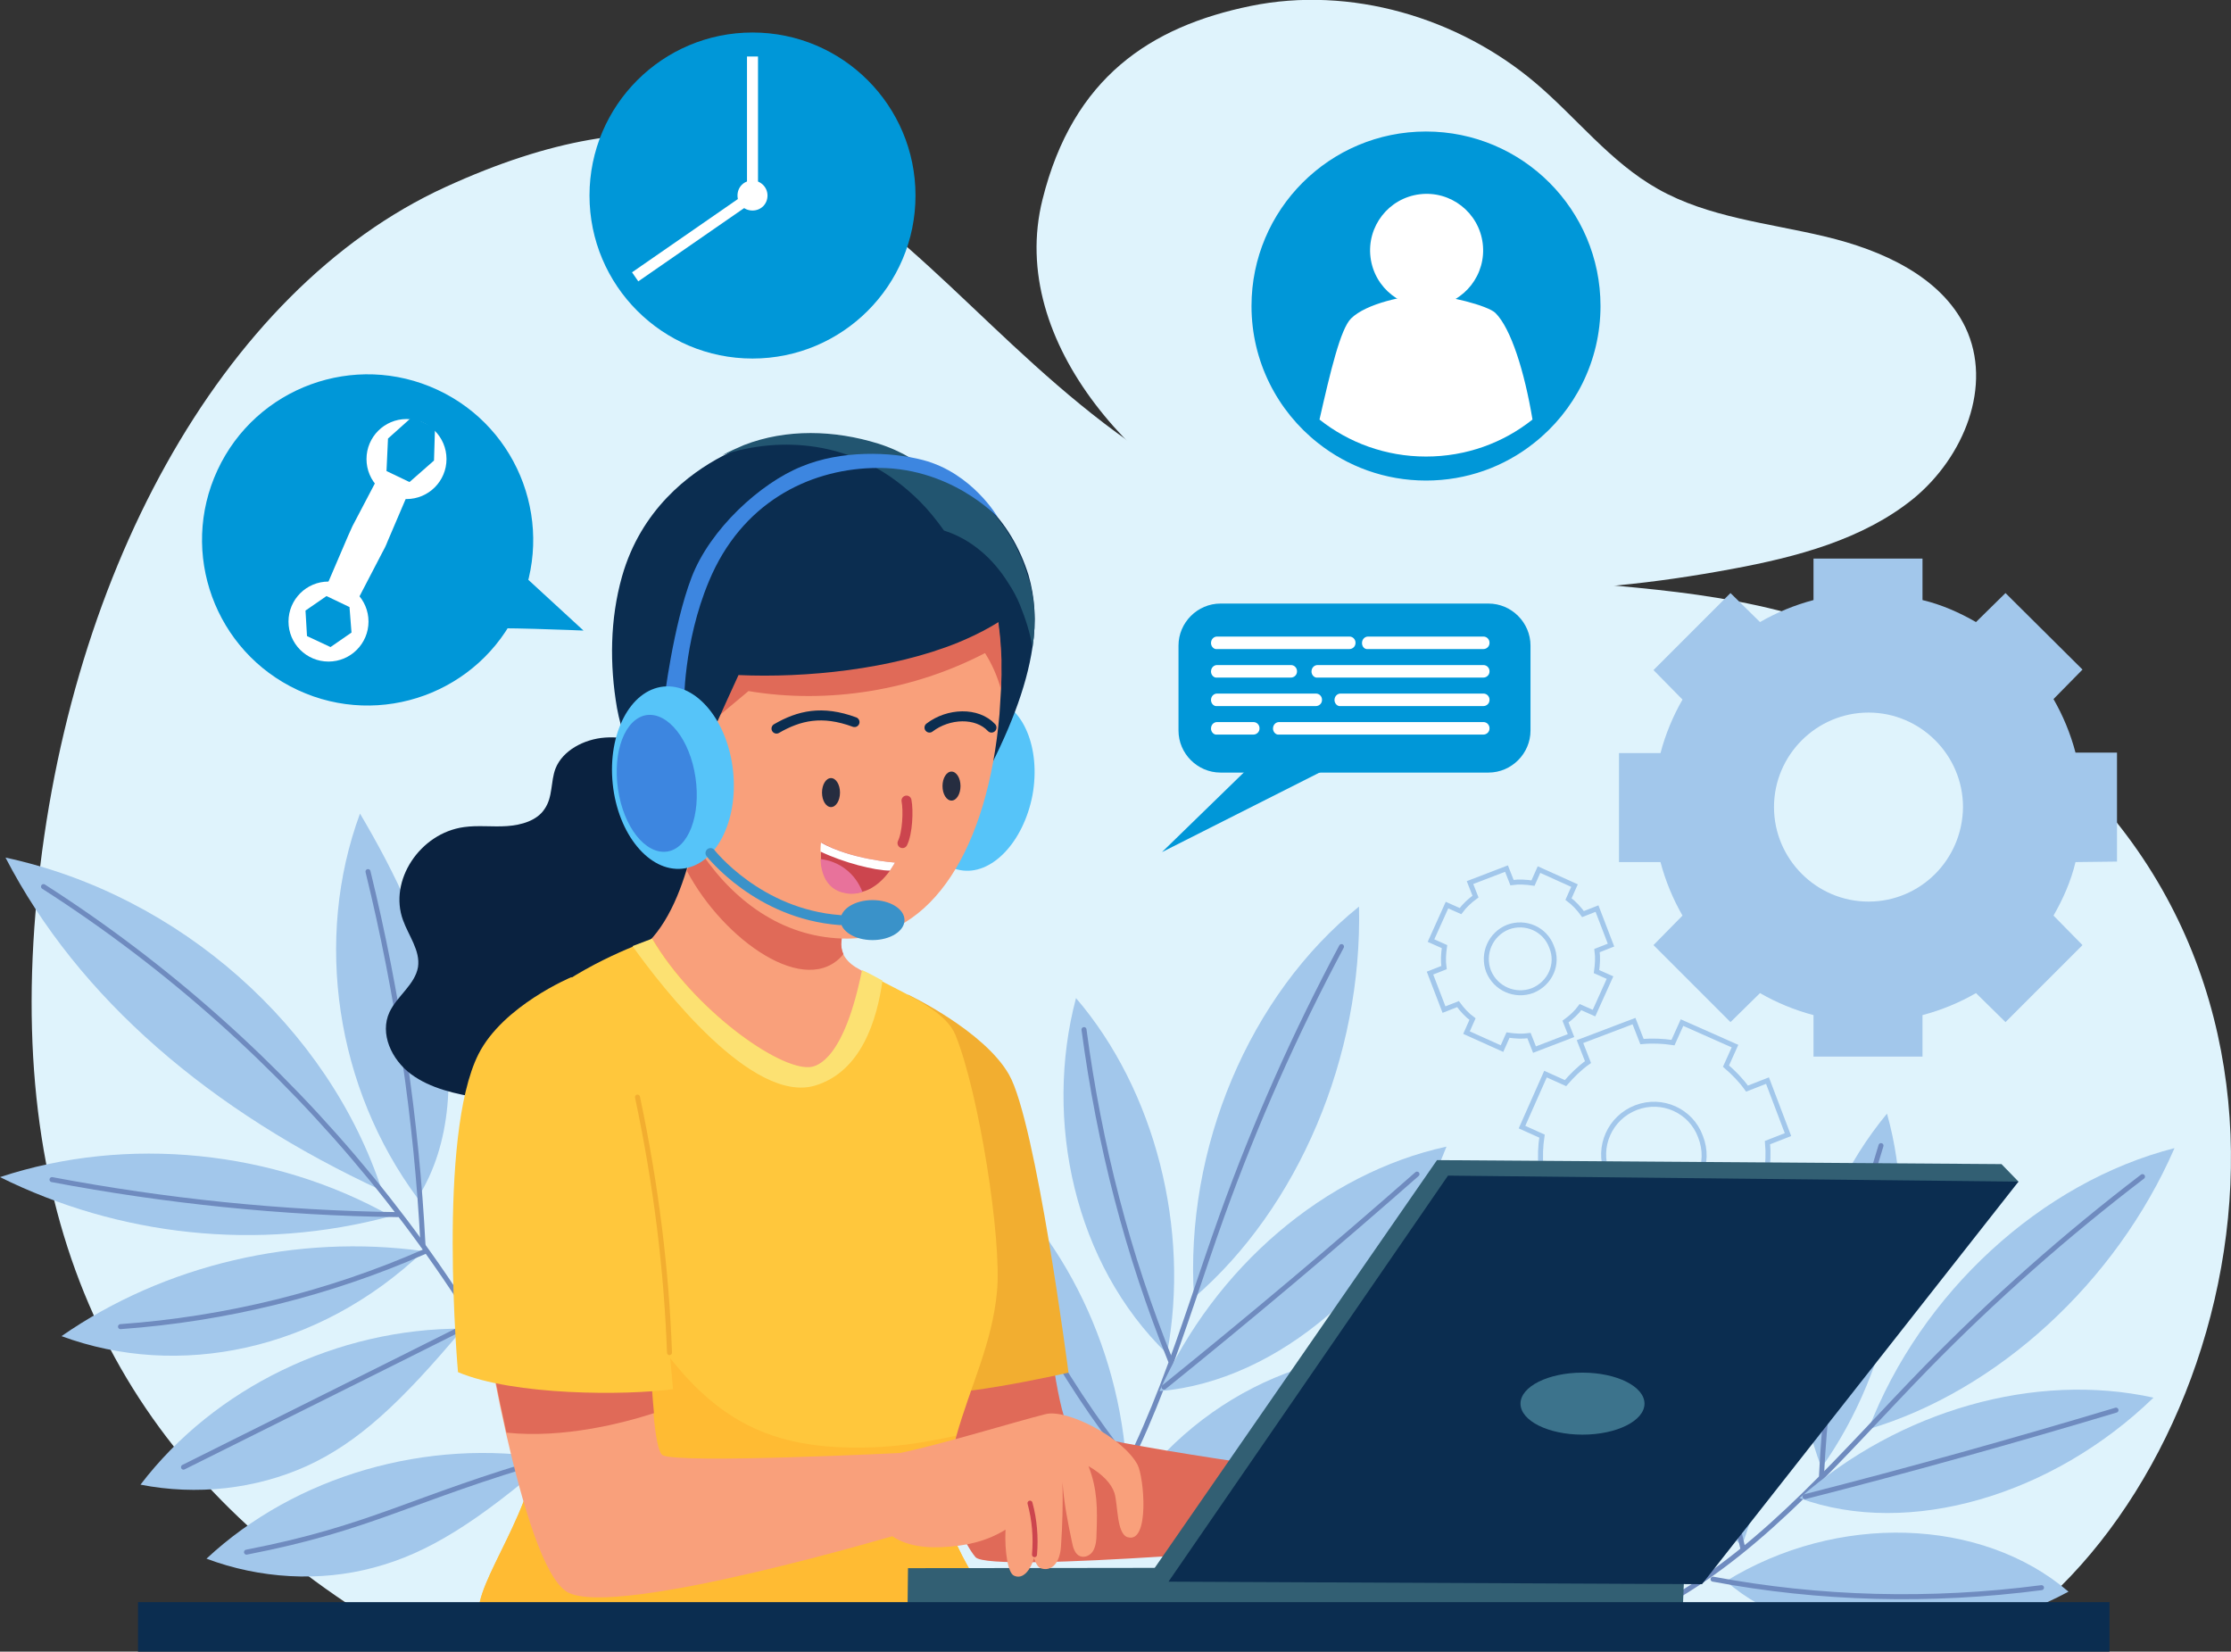
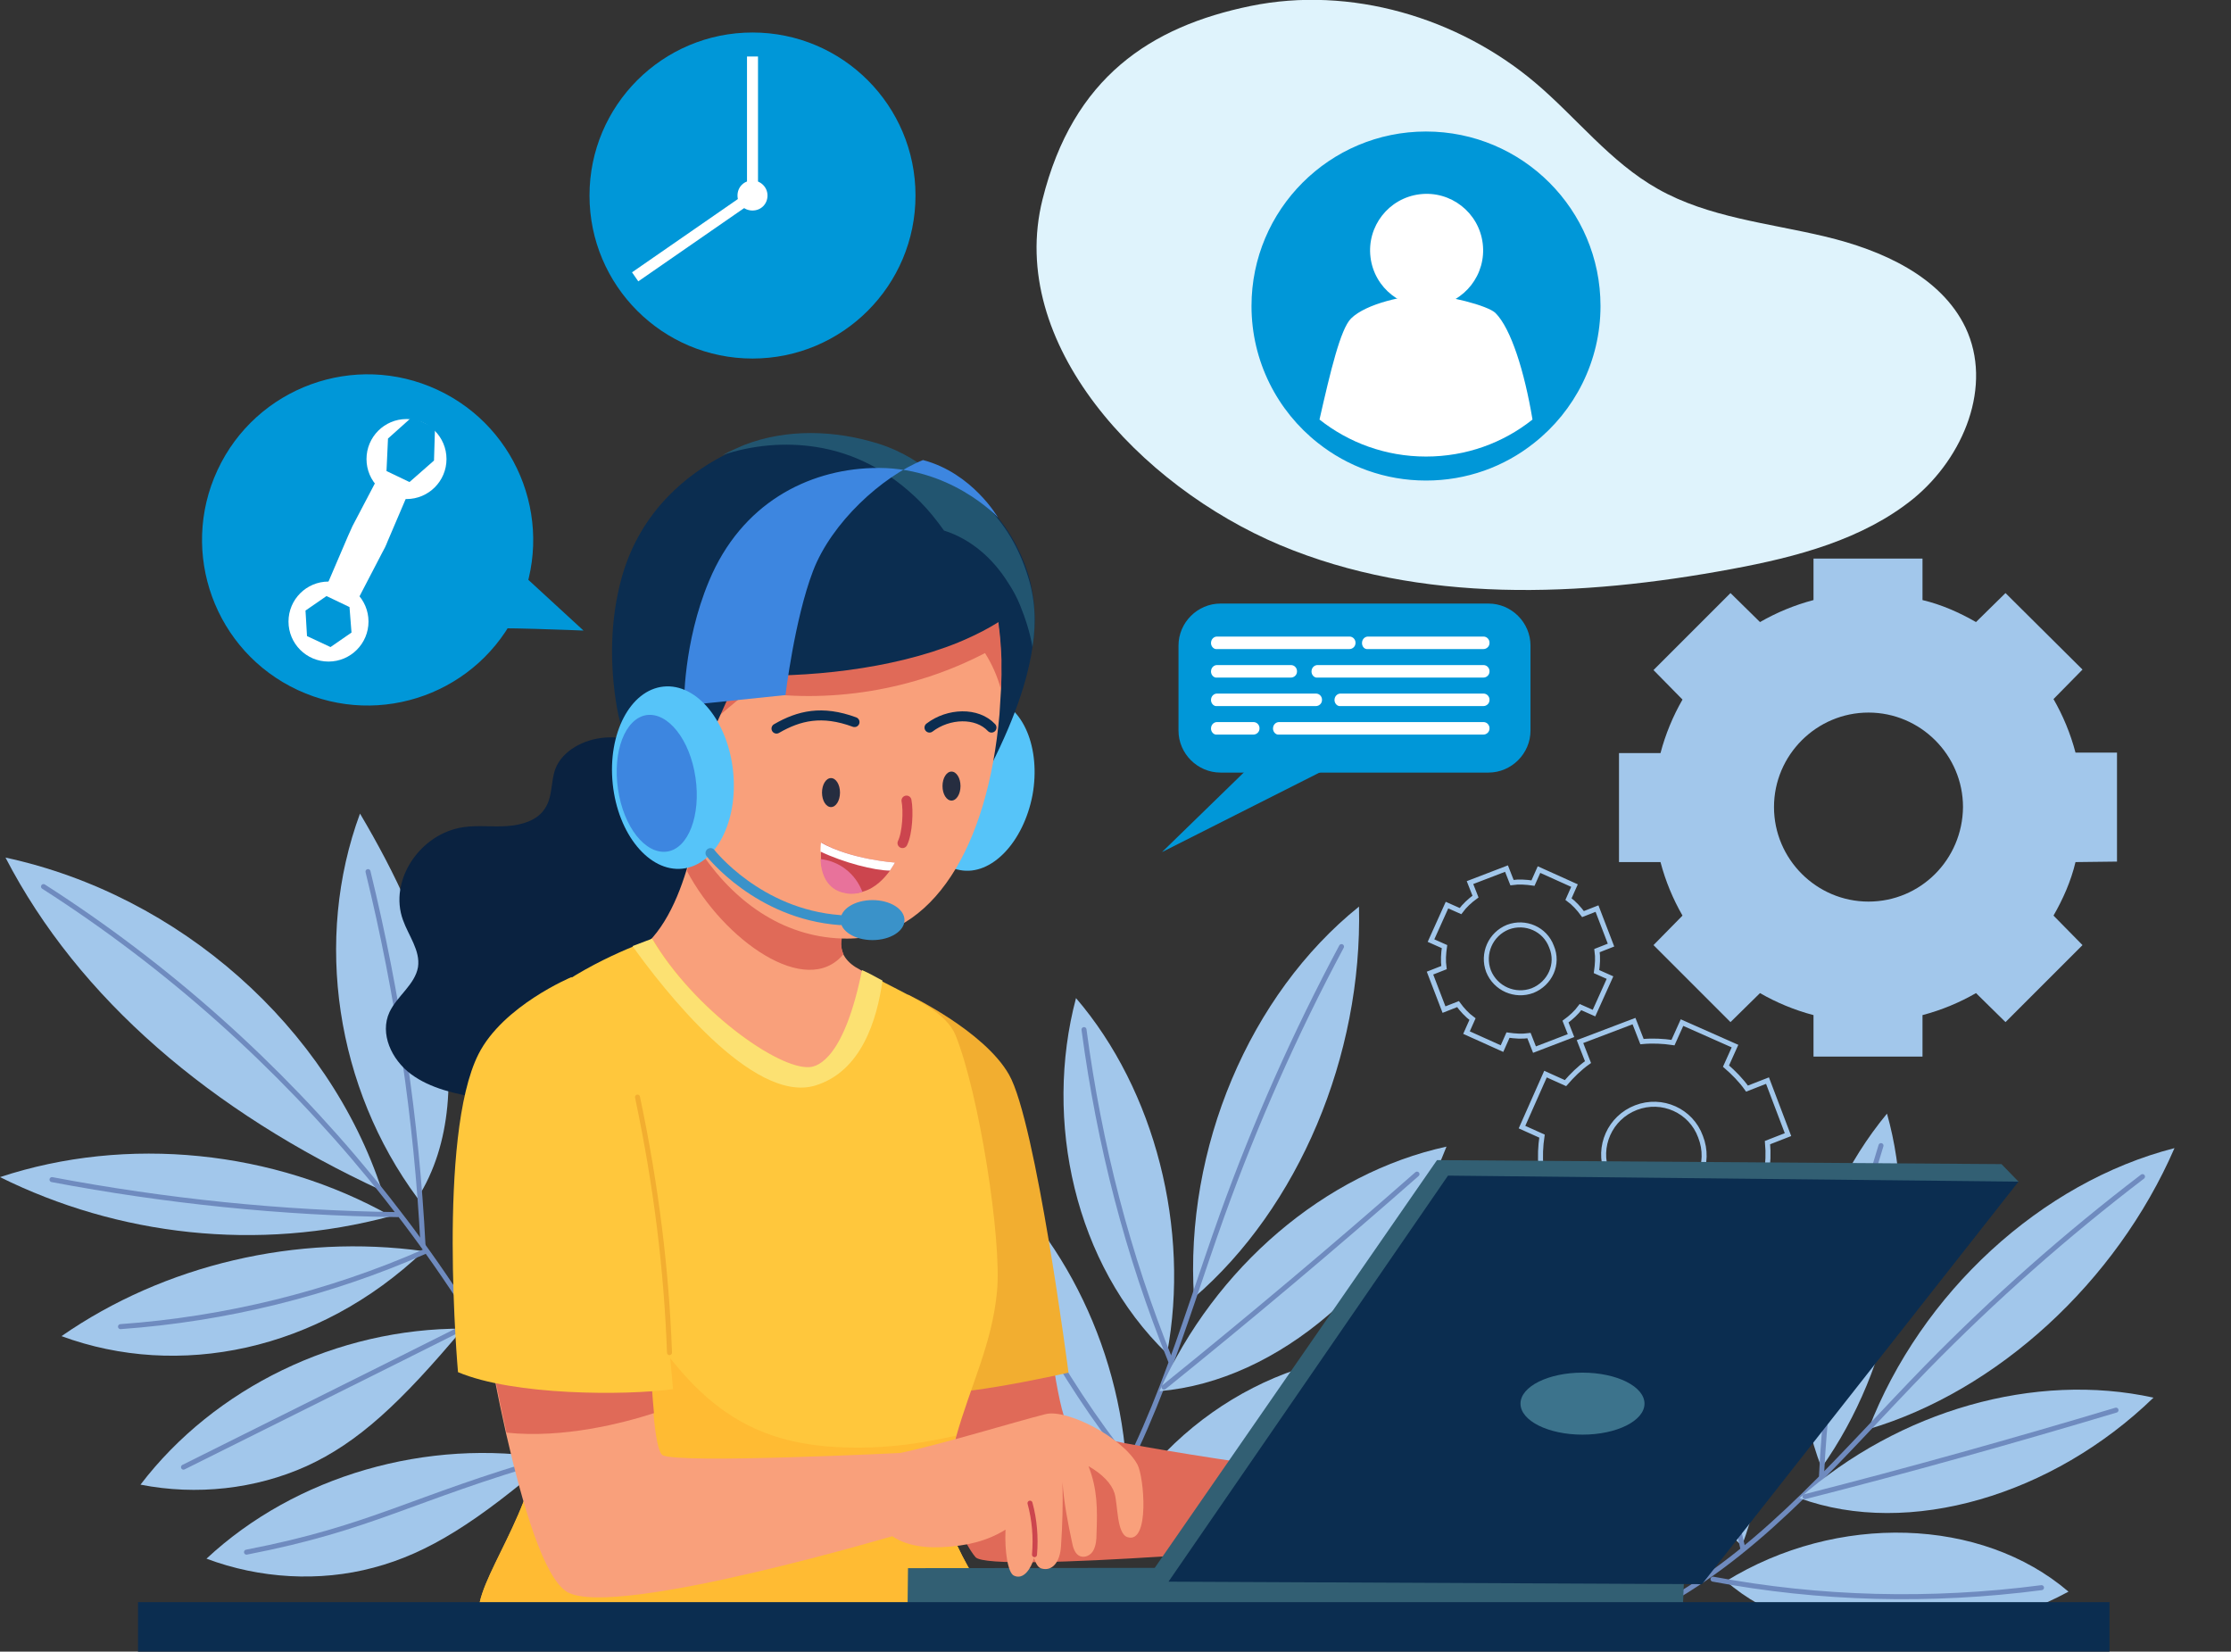
<svg xmlns="http://www.w3.org/2000/svg" version="1.1" id="Capa_1" x="0px" y="0px" viewBox="0 0 446.2 330.3" style="enable-background:new 0 0 446.2 330.3;" xml:space="preserve">
  <rect x="0" y="0" width="446.2" height="330.3" fill="#333333" stroke="none" />
  <style type="text/css">
	.st0{fill:#DFF3FC;}
	.st1{fill:#A2C7EB;}
	.st2{fill:none;stroke:#A2C7EB;stroke-miterlimit:10;}
	.st3{fill:#0097D8;stroke:#0097D8;stroke-miterlimit:10;}
	.st4{fill:#FFFFFF;}
	.st5{fill:#0097D8;}
	.st6{fill:none;stroke:#6F8BBF;stroke-linecap:round;stroke-miterlimit:10;}
	.st7{fill:#E06A58;}
	.st8{fill:#F2AE30;}
	.st9{fill:#0A2240;}
	.st10{fill:#F9A07B;}
	.st11{fill:#FFC73C;}
	.st12{fill:#FFBB33;}
	.st13{fill:#FCE172;}
	.st14{fill:#325F73;}
	.st15{fill:#0B2D50;}
	.st16{fill:#3C738C;}
	.st17{fill:#56C4F9;}
	.st18{fill:#225570;}
	.st19{fill:none;stroke:#0B2D50;stroke-width:2;stroke-linecap:round;stroke-miterlimit:10;}
	.st20{fill:none;stroke:#CC454E;stroke-width:2;stroke-linecap:round;stroke-miterlimit:10;}
	.st21{fill:#262D40;}
	.st22{fill:#CC454E;}
	.st23{fill:#E8729B;}
	.st24{fill:#3D86E0;}
	.st25{fill:#3A92C9;}
	.st26{fill:none;stroke:#3A92C9;stroke-width:2;stroke-linecap:round;stroke-miterlimit:10;}
	.st27{fill:none;stroke:#CC454E;stroke-linecap:round;stroke-miterlimit:10;}
	.st28{fill:none;stroke:#F2AE30;stroke-linecap:round;stroke-miterlimit:10;}
</style>
  <g id="OBJECTS">
    <g id="XMLID_163_">
      <g id="XMLID_329_">
-         <path id="XMLID_110_" class="st0" d="M403.6,324.7c47.5-36.1,68.6-136.2-8.5-185.3c-51.1-32.5-82.8-14-140.2-35.5     C184.8,77.7,174.3-1.6,89.1,37.4c-45.2,20.7-76.5,78.9-82,145.1c-5.4,64.7,17.6,109.2,64.5,139.6     C181.8,326.8,292.3,326,403.6,324.7z" />
        <path id="XMLID_109_" class="st0" d="M208.5,39.9C201.3,68.7,228,97.2,256,109c28.1,11.8,60.2,10.4,90.3,4.8     c13-2.4,26.3-5.9,36.4-14.1c10.1-8.3,15.9-22.6,10.4-34.2C388.2,55.3,376.4,50,365,47.3c-11.3-2.7-23.3-3.8-33.4-9.5     c-9.6-5.4-16.3-14.3-24.6-21.3c-15.4-13-36.9-19.4-56.9-15.3C230.2,5.3,214.6,15.4,208.5,39.9z" />
      </g>
      <g id="XMLID_162_">
        <g id="XMLID_160_">
          <g id="XMLID_27_">
            <path id="XMLID_155_" class="st1" d="M423.4,172.3v-21.8h-8.3c-1-3.8-2.5-7.4-4.4-10.7l5.8-5.9l-15.4-15.3l-5.9,5.8       c-3.3-1.9-6.9-3.5-10.7-4.4v-8.3h-21.8v8.3c-3.8,1-7.4,2.5-10.7,4.4l-5.9-5.8L330.7,134l5.8,5.9c-1.9,3.3-3.4,6.9-4.4,10.7       h-8.3v21.8h8.3c1,3.8,2.5,7.4,4.4,10.7l-5.8,5.9l15.4,15.4l5.9-5.8c3.3,1.9,6.9,3.4,10.7,4.4v8.3h21.8V203       c3.8-1,7.4-2.5,10.7-4.4l5.9,5.8l15.4-15.4l-5.8-5.9c1.9-3.3,3.5-6.9,4.4-10.7L423.4,172.3L423.4,172.3z M373.7,180.3       c-10.4,0-18.9-8.5-18.9-18.9s8.5-18.9,18.9-18.9s18.9,8.5,18.9,18.9C392.5,171.9,384.1,180.3,373.7,180.3z" />
            <path id="XMLID_66_" class="st2" d="M357.6,226.9l-4.1-10.8l-4.1,1.6c-1.2-1.7-2.7-3.2-4.2-4.5l1.8-4l-10.6-4.7l-1.8,4       c-2-0.3-4.1-0.4-6.2-0.2l-1.6-4.1l-10.8,4.1l1.6,4.1c-1.7,1.2-3.2,2.7-4.5,4.2l-4-1.8l-4.7,10.6l4,1.8c-0.3,2-0.4,4.1-0.2,6.2       l-4.1,1.6l4.1,10.8l4.1-1.6c1.2,1.7,2.7,3.2,4.2,4.5l-1.8,4l10.6,4.7l1.8-4c2,0.3,4.1,0.4,6.2,0.2l1.6,4.1l10.8-4.1l-1.6-4.1       c1.7-1.2,3.2-2.7,4.5-4.2l4,1.8l4.7-10.6l-4-1.8c0.3-2,0.4-4.1,0.2-6.2L357.6,226.9z M334.4,240.3c-5.2,2-11-0.6-13-5.8       c-2-5.2,0.6-11,5.8-13c5.2-2,11,0.6,12.9,5.8C342.2,232.6,339.6,238.4,334.4,240.3z" />
            <path id="XMLID_69_" class="st2" d="M322.2,189l-2.8-7.3l-2.8,1.1c-0.8-1.1-1.8-2.2-2.9-3l1.2-2.7l-7.1-3.2l-1.2,2.7       c-1.4-0.2-2.8-0.3-4.2-0.1l-1.1-2.8l-7.3,2.8l1.1,2.8c-1.1,0.8-2.2,1.8-3,2.9l-2.7-1.2l-3.2,7.1l2.7,1.2       c-0.2,1.4-0.3,2.8-0.1,4.2l-2.8,1.1l2.8,7.3l2.8-1.1c0.8,1.1,1.8,2.2,2.9,3l-1.2,2.7l7.1,3.2l1.2-2.7c1.4,0.2,2.8,0.3,4.2,0.1       l1.1,2.8l7.3-2.8l-1.1-2.8c1.1-0.8,2.2-1.8,3-2.9l2.7,1.2l3.2-7.1l-2.7-1.2c0.2-1.4,0.3-2.8,0.1-4.2L322.2,189z M306.5,198.1       c-3.5,1.3-7.4-0.4-8.8-3.9c-1.3-3.5,0.4-7.4,3.9-8.8c3.5-1.3,7.4,0.4,8.7,3.9C311.8,192.8,310,196.7,306.5,198.1z" />
          </g>
          <g id="XMLID_29_">
            <path id="XMLID_30_" class="st3" d="M319.6,61.2c0,10.9-5.1,20.7-13.1,27c-5.9,4.7-13.3,7.4-21.3,7.4c-8.1,0-15.5-2.8-21.3-7.4       c-8-6.3-13.1-16.1-13.1-27c0-19,15.4-34.4,34.4-34.4C304.2,26.8,319.6,42.2,319.6,61.2z" />
            <g id="XMLID_31_">
              <ellipse id="XMLID_32_" transform="matrix(0.993 -0.122 0.122 0.993 -3.969 35.314)" class="st4" cx="285.2" cy="49.9" rx="11.3" ry="11.3" />
              <path id="XMLID_33_" class="st4" d="M306.5,83.9c-5.9,4.7-13.3,7.4-21.3,7.4c-8.1,0-15.5-2.8-21.3-7.4        c2.2-9.7,4.2-18.1,6.3-20.2c3-3,10.9-4.7,15-4.7s12.4,2.1,13.9,3.6C302.2,65.7,304.9,74.3,306.5,83.9z" />
            </g>
          </g>
          <g id="XMLID_34_">
            <g id="XMLID_35_">
              <path id="XMLID_36_" class="st5" d="M235.7,146.1v-17c0-4.6,3.8-8.4,8.4-8.4h53.6c4.6,0,8.4,3.8,8.4,8.4v17        c0,4.6-3.8,8.4-8.4,8.4h-53.6C239.5,154.5,235.7,150.7,235.7,146.1z" />
              <polyline id="XMLID_37_" class="st5" points="258.3,145.2 232.4,170.4 274.4,149.2       " />
            </g>
            <g id="XMLID_38_">
              <path id="XMLID_39_" class="st4" d="M242.2,128.6L242.2,128.6c0-0.8,0.6-1.3,1.2-1.3h26.5c0.7,0,1.2,0.6,1.2,1.2v0.1        c0,0.7-0.6,1.2-1.2,1.2h-26.5C242.8,129.9,242.2,129.3,242.2,128.6z" />
              <path id="XMLID_40_" class="st4" d="M272.4,128.6L272.4,128.6c0-0.8,0.6-1.3,1.2-1.3h23.1c0.7,0,1.2,0.6,1.2,1.2v0.1        c0,0.7-0.6,1.2-1.2,1.2h-23.1C272.9,129.9,272.4,129.3,272.4,128.6z" />
              <path id="XMLID_41_" class="st4" d="M262.3,134.3L262.3,134.3c0-0.8,0.6-1.3,1.2-1.3h33.2c0.7,0,1.2,0.6,1.2,1.2v0.1        c0,0.7-0.6,1.2-1.2,1.2h-33.2C262.9,135.6,262.3,135,262.3,134.3z" />
              <path id="XMLID_42_" class="st4" d="M242.2,134.3L242.2,134.3c0-0.8,0.6-1.3,1.2-1.3h14.8c0.7,0,1.2,0.6,1.2,1.2v0.1        c0,0.7-0.6,1.2-1.2,1.2h-14.8C242.8,135.6,242.2,135,242.2,134.3z" />
              <path id="XMLID_43_" class="st4" d="M266.9,140L266.9,140c0-0.8,0.6-1.3,1.2-1.3h28.6c0.7,0,1.2,0.6,1.2,1.2v0.1        c0,0.7-0.6,1.2-1.2,1.2h-28.6C267.5,141.3,266.9,140.7,266.9,140z" />
              <path id="XMLID_44_" class="st4" d="M242.2,140L242.2,140c0-0.8,0.6-1.3,1.2-1.3h19.8c0.7,0,1.2,0.6,1.2,1.2v0.1        c0,0.7-0.6,1.2-1.2,1.2h-19.8C242.8,141.3,242.2,140.7,242.2,140z" />
              <path id="XMLID_45_" class="st4" d="M242.2,145.7L242.2,145.7c0-0.8,0.6-1.3,1.2-1.3h7.3c0.7,0,1.2,0.6,1.2,1.2v0.1        c0,0.7-0.6,1.2-1.2,1.2h-7.3C242.8,147,242.2,146.4,242.2,145.7z" />
              <path id="XMLID_46_" class="st4" d="M254.6,145.7L254.6,145.7c0-0.8,0.6-1.3,1.2-1.3h40.9c0.7,0,1.2,0.6,1.2,1.2v0.1        c0,0.7-0.6,1.2-1.2,1.2h-40.9C255.2,147,254.6,146.4,254.6,145.7z" />
            </g>
          </g>
          <g id="XMLID_25_">
            <g id="XMLID_24_">
              <ellipse id="XMLID_28_" transform="matrix(0.422 -0.907 0.907 0.422 -55.448 129.063)" class="st5" cx="73.5" cy="108" rx="33.1" ry="33.1" />
              <g id="XMLID_20_">
                <g id="XMLID_18_">
                  <ellipse id="XMLID_1_" class="st4" cx="65.7" cy="124.3" rx="8" ry="8" />
                  <polygon id="XMLID_17_" class="st5" points="61.4,127.2 61.1,122.1 65.3,119.2 69.9,121.4 70.3,126.5 66.1,129.4                   " />
                </g>
                <g id="XMLID_21_">
                  <ellipse id="XMLID_23_" class="st4" cx="81.3" cy="91.8" rx="8" ry="8" />
                  <polygon id="XMLID_22_" class="st5" points="77.3,94.2 77.6,87.7 82.4,83.4 87,85.6 86.8,92.1 81.9,96.4         " />
                </g>
                <path id="XMLID_19_" class="st4" d="M71.2,120.6l-6.1-2.9l4.5-10.5c0.3-0.7,0.6-1.3,0.9-2l5.3-10.1l6.1,2.9l-4.4,10.3         c-0.3,0.8-0.7,1.6-1.1,2.3L71.2,120.6z" />
              </g>
            </g>
            <path id="XMLID_26_" class="st5" d="M96.5,125.8c1.2-0.5,20.2,0.3,20.2,0.3L103,113.5L96.5,125.8z" />
          </g>
          <g id="XMLID_159_">
            <g id="XMLID_74_">
              <g id="XMLID_157_">
                <ellipse id="XMLID_166_" class="st5" cx="150.5" cy="39.1" rx="32.6" ry="32.6" />
              </g>
            </g>
            <g id="XMLID_158_">
              <rect id="XMLID_72_" x="149.4" y="11.3" class="st4" width="2.2" height="27.3" />
              <rect id="XMLID_73_" x="124.6" y="46.4" transform="matrix(0.822 -0.569 0.569 0.822 -2.417 87.214)" class="st4" width="27.7" height="2.2" />
              <path id="XMLID_156_" class="st4" d="M153.5,39.1c0,1.7-1.3,3-3,3c-1.7,0-3-1.3-3-3s1.3-3,3-3        C152.1,36.1,153.5,37.4,153.5,39.1z" />
            </g>
          </g>
        </g>
        <g id="XMLID_161_">
          <g id="XMLID_231_">
            <g id="XMLID_5_">
              <g id="XMLID_6_">
                <path id="XMLID_108_" class="st1" d="M238.8,259.5c-1.9-29.8,11.1-60.6,33-78.2C272.5,211.2,259.7,241.5,238.8,259.5z" />
                <path id="XMLID_107_" class="st6" d="M268.3,189.3c-9.2,17.2-17.2,35.2-23.9,53.8c-8.1,22.6-14.4,46.6-28.2,65.5" />
              </g>
              <g id="XMLID_7_">
                <path id="XMLID_106_" class="st1" d="M231.9,278.2c11.1-24.8,33.1-43.6,57.4-48.9C279,255.9,255.7,276.2,231.9,278.2z" />
                <path id="XMLID_105_" class="st6" d="M283.4,234.8c-16.6,14.6-33.5,28.8-50.6,42.6" />
              </g>
              <g id="XMLID_8_">
                <path id="XMLID_104_" class="st1" d="M225.4,299.9c14.8-22.1,42.2-33.7,64.8-27.4C273.6,294.3,246.1,305.9,225.4,299.9z" />
                <path id="XMLID_103_" class="st6" d="M284.8,274.1c-19.4,12.2-40.4,21.1-62,26.5" />
              </g>
              <g id="XMLID_9_">
                <path id="XMLID_102_" class="st1" d="M233.4,270.7c4.7-24.9-2.4-52.7-18.2-71.1C208.7,224.1,214.9,252.8,233.4,270.7z" />
                <path id="XMLID_101_" class="st6" d="M216.8,205.9c3.1,23.2,8.7,44.9,17.3,66.2" />
              </g>
              <g id="XMLID_10_">
                <path id="XMLID_100_" class="st1" d="M225.2,291.9c-2-25.6-15.2-49.7-34.4-63c1.1,13.6,4.7,26.7,10.4,38.6         C207.9,281.2,217.6,289.8,225.2,291.9z" />
                <path id="XMLID_99_" class="st6" d="M193.7,234.1c7.6,21.4,18.4,41.2,32,58.4" />
              </g>
            </g>
            <g id="XMLID_11_">
              <g id="XMLID_12_">
                <path id="XMLID_98_" class="st1" d="M373.7,285.8c10.5-27.3,34.6-49.4,61.2-56.2C423.2,256.5,399.4,278.2,373.7,285.8z" />
                <path id="XMLID_97_" class="st6" d="M428.5,235.3c-15.2,11.6-29.7,24.4-43.2,38.2c-16.4,16.8-31.8,35.6-51.8,46.8" />
              </g>
              <g id="XMLID_13_">
                <path id="XMLID_96_" class="st1" d="M359.9,299.6c20-17.6,47.1-25.3,70.8-20.1C410.6,299,381.8,307.6,359.9,299.6z" />
                <path id="XMLID_95_" class="st6" d="M423.2,282c-20.7,6.2-41.4,12-62.2,17.3" />
              </g>
              <g id="XMLID_14_">
                <path id="XMLID_94_" class="st1" d="M345.2,316.2c22.2-13.7,51.1-12.8,68.5,2.1C390.1,331,361.1,330.1,345.2,316.2z" />
                <path id="XMLID_93_" class="st6" d="M408.3,317.5c-22.2,2.9-44.4,2.3-65.7-1.7" />
              </g>
              <g id="XMLID_15_">
                <path id="XMLID_92_" class="st1" d="M364.3,293.5c14.4-20.3,19.5-48,13.1-70.8C361.5,241.9,355.2,270,364.3,293.5z" />
                <path id="XMLID_91_" class="st6" d="M376.2,229.1c-6.8,21.9-10.8,43.6-11.9,66" />
              </g>
              <g id="XMLID_16_">
                <path id="XMLID_90_" class="st1" d="M348.4,309.1c8.7-23.7,7-50.5-4.6-70.2c-4.6,12.5-6.8,25.7-6.6,38.6         C337.4,292.5,342.4,304.1,348.4,309.1z" />
                <path id="XMLID_89_" class="st6" d="M344.2,244.8c-2.1,22.1-0.6,44.2,4.4,65" />
              </g>
            </g>
            <g id="XMLID_112_">
              <path id="XMLID_88_" class="st1" d="M76.4,238.1C65.7,205.4,35.9,179,1.1,171.5C15.7,199.7,42.2,222.3,76.4,238.1z" />
              <path id="XMLID_87_" class="st1" d="M78.2,243.2C54.8,230,25.4,227,0,235.4C23.6,247.1,51.5,250.4,78.2,243.2z" />
              <path id="XMLID_86_" class="st1" d="M84.7,250.2c-25.3-3.5-51.8,2.7-72.4,17C35.6,275.8,63.6,270.3,84.7,250.2z" />
              <path id="XMLID_85_" class="st1" d="M92.6,265.7c-25.1-0.1-49.7,11.8-64.5,31.2c11.2,2.2,23,0.9,33.2-3.7        C71.6,288.5,80.1,280.6,92.6,265.7z" />
              <path id="XMLID_84_" class="st1" d="M110.2,291.7c-24.7-4.2-51.1,3.4-68.9,20c10.6,4,22.6,4.7,33.4,1.8        C85.7,310.6,95.5,304.3,110.2,291.7z" />
              <path id="XMLID_83_" class="st1" d="M83.5,239.6c-16.3-22-20.8-51.7-11.5-76.9c7.1,12,13.2,24.7,16,38.2        C91,214.4,90.4,228.8,83.5,239.6z" />
              <path id="XMLID_82_" class="st1" d="M93.5,260.9c-3.9-23.4,4.1-48.2,21-65.1C116.5,220,109.1,244.6,93.5,260.9z" />
              <g id="XMLID_113_">
                <path id="XMLID_81_" class="st6" d="M8.7,177.3c49.7,31.8,88.5,79.2,109.1,133" />
                <path id="XMLID_80_" class="st6" d="M73.6,174.3c6,24.5,9.7,49.6,11,74.7" />
                <path id="XMLID_79_" class="st6" d="M110.8,205.3c-2,19.8-8.1,39.1-17.9,56.6" />
                <path id="XMLID_78_" class="st6" d="M10.4,235.9c22.8,4.3,45.9,6.7,69.1,7" />
                <path id="XMLID_77_" class="st6" d="M24.1,265.3c21-1.5,41.7-6.6,60.8-15" />
                <path id="XMLID_76_" class="st6" d="M36.7,293.4c19.4-9.7,38.8-19.3,58.1-29" />
                <path id="XMLID_75_" class="st6" d="M49.3,310.4c25.3-4.9,32.8-10.7,60.9-18.8" />
              </g>
            </g>
          </g>
          <g id="XMLID_4_">
            <g id="XMLID_47_">
              <path id="XMLID_65_" class="st7" d="M209.5,264.1c0,0,2.2,20.1,4.6,21.7c4.4,2.9,55.1,9.6,55.1,9.6l-1.7,13.2        c0,0-69.4,6.2-72.4,2.8c-5.1-6-14.1-35.1-14.1-35.1L209.5,264.1z" />
              <path id="XMLID_64_" class="st8" d="M176,212.4l5.6-13.5c0,0,15.2,7.2,20.2,16c5.4,9.4,11.9,59.6,11.9,59.6        s-26.9,6.2-31.8,3.6C177.1,275.5,176,212.4,176,212.4z" />
            </g>
            <path id="XMLID_63_" class="st9" d="M133.3,149.9c-3.9-1.4-8.1-2.7-12.3-2.4s-8.5,2.6-9.9,6.2c-1,2.6-0.5,5.7-2.2,8.1       c-1.5,2.3-4.6,3.2-7.5,3.4c-2.9,0.2-5.8-0.2-8.6,0.2c-8.8,1.2-15.1,10.7-12.2,18.6c1.1,3.1,3.5,6.1,3,9.4       c-0.6,3.5-4.2,5.8-5.7,9c-2,4.3,0.4,9.5,4.3,12.4s9,4,14,4.8c6.8,1,13.9,1.5,20.6,0.1s13.2-5,16.7-10.6       c1.6-2.5,2.5-5.2,4.3-7.6c3.7-4.8,10.3-6.6,15.5-10c5.7-3.7,9.8-10.9,6.5-16.6c-3.2-5.4-11.6-6.6-15-12       c-1.4-2.2-1.7-4.8-2.6-7.2C141.3,153.3,139.1,152,133.3,149.9z" />
            <g id="XMLID_48_">
              <path id="XMLID_62_" class="st10" d="M156.2,216.5c1,1.1,2.2,2.4,3.8,2.5c1.7,0.1,3.1-1.1,4.2-2.3c5.7-6,9.4-13.4,10.9-21        c-1.4-0.8-2.8-1.6-4-2.3c-1.1-0.7-2-1.6-2.5-2.7c-0.3-0.8-0.5-1.7-0.4-2.6c0.8-7.5,1.5-11.7,4.2-19.3        c-12.5-2.8-24.4-6.2-31.2-11.9c-0.8,3.5-1.8,10.4-3.9,17.1c-2.2,7.2-5.7,14.3-11.6,17.4C137.4,198.3,147.7,206.8,156.2,216.5z        " />
              <path id="XMLID_61_" class="st7" d="M168.3,188.2c-0.1,0.9,0,1.8,0.4,2.6c-7.4,9-24-2.8-31.3-16.6c2.1-6.8,3.1-13.6,3.9-17.1        c6.8,5.7,18.6,9,31.2,11.9C169.8,176.4,169.1,180.6,168.3,188.2z" />
            </g>
            <g id="XMLID_49_">
              <path id="XMLID_60_" class="st11" d="M189,297c-1.6,10.9,10.1,22.6,10.4,28.4c-24.9,0-77,1.5-103.6-2.1        c-1.2-6.7,11.9-21.8,11.9-36.6c0-2-0.1-4.1-0.2-6.5c-0.4-6.6-1.4-14.5-2.5-22.6c-3-21.7-6.9-45-4-49.8        c5.7-9.4,19-15.8,25.6-18.5c2.3-0.9,3.8-1.4,3.9-1.5c8.3,14.1,25.2,26.2,31.5,25.7c1.8-0.1,7-2,10.5-19.4        c1.3,0.8,2.7,1.5,4,2.2c6.6,3.4,12.8,6.3,14.6,10.7c4.7,11.6,9.3,40.9,8.3,51.3c-1,10.5-5.2,18.5-8.2,29.1        c-0.7,2.5-1.3,5.1-1.8,7.9C189.2,295.6,189.1,296.3,189,297z" />
              <path id="XMLID_59_" class="st12" d="M199.4,325.3c-24.9,0-77,1.5-103.6-2.1c-1.2-6.7,11.9-21.8,11.9-36.6        c0-2-0.1-4.1-0.2-6.5c-0.4-6.6-1.4-14.5-2.5-22.6c4.7,5,11.6-16,14.6-9.9c16.4,33.2,29.4,41.9,52,41.9        c6.7,0,12.9-0.9,19.6-2.4c-0.7,2.5-1.3,5.1-1.8,7.9c-0.1,0.6-0.2,1.3-0.3,2C187.3,307.8,199.1,319.5,199.4,325.3z" />
              <path id="XMLID_58_" class="st13" d="M176.5,196.1c-1.1,7.8-4.2,18.2-13.5,21c-12.5,3.7-30.5-19.5-36.5-27.9        c2.3-0.9,3.8-1.4,3.9-1.5c8.3,14.1,25.2,26.2,31.5,25.7c1.8-0.1,7-2,10.5-19.4C173.8,194.6,175.2,195.4,176.5,196.1z" />
            </g>
            <g id="XMLID_50_">
              <g id="XMLID_51_">
                <g id="XMLID_52_">
                  <polygon id="XMLID_57_" class="st14" points="181.6,313.6 181.5,322.3 336.5,323.2 336.9,313.4         " />
                </g>
                <g id="XMLID_53_">
                  <polygon id="XMLID_56_" class="st14" points="403.7,236.3 400.3,232.8 287.4,232 230.7,313.9 233.7,316.3         " />
                  <polygon id="XMLID_55_" class="st15" points="289.6,235.1 233.7,316.3 340.4,316.8 403.7,236.3         " />
                </g>
              </g>
              <ellipse id="XMLID_54_" class="st16" cx="316.5" cy="280.7" rx="12.4" ry="6.2" />
            </g>
            <g id="XMLID_114_">
              <g id="XMLID_115_">
                <path id="XMLID_116_" class="st17" d="M183.9,154.8c1.8-9.4,8.2-16.2,14.5-15c6.2,1.2,9.8,9.8,8.1,19.2         c-1.8,9.4-8.2,16.2-14.5,15C185.8,172.9,182.2,164.3,183.9,154.8z" />
              </g>
              <path id="XMLID_117_" class="st15" d="M206.5,129.4c-1.2,8.2-4.8,17.3-10.2,27.3c-1.9-8.2-3.1-18.2-4.7-28.2        c-1.7-10-3.8-20-7.6-28.2c-0.8-1.8-1.8-3.5-2.7-5.1c2.2-0.2,4.4,0,6.6,0.6c3.3,0.9,6.4,2.6,9,4.9c4.2,3.8,7.1,8.9,8.8,14.3        C207,119.5,207.3,124.3,206.5,129.4z" />
              <g id="XMLID_118_">
                <path id="XMLID_119_" class="st10" d="M200.2,137.9c-0.1,1.6-0.2,3.3-0.3,4.9c-2.3,26.6-13.4,44.9-30.5,44.9         c-24.1,0-39.8-27.1-39.8-53.6c0-26.1,16-45.1,34.8-42.9c10.8,1.2,18.7,4.8,24.3,10.1c3.7,3.5,6.4,7.7,8.2,12.5         c2.1,5.4,3.1,11.5,3.3,18.1c0,0,0,0,0,0.1C200.3,133.9,200.3,135.9,200.2,137.9z" />
                <path id="XMLID_120_" class="st7" d="M200.2,137.9c-0.7-2.6-1.8-5.1-3.2-7.3c-14.2,7.4-31.2,10.3-47.3,7.6         c-3.1,2.6-6.1,5.1-9.1,7.6c0.1-12.1,0.2-20.3,5-26.1c4.4-5.5,11.8-7.6,18.8-8.5c7.9-1,15.9-1,23.8,0.1c3,0.4,6.1,1.1,8.8,2.6         c2.1,5.4,3.1,11.5,3.3,18.1c0,0,0,0,0,0.1C200.3,133.9,200.3,135.9,200.2,137.9z" />
              </g>
              <path id="XMLID_121_" class="st15" d="M203.7,121.5c-3.3,2.8-7.5,5.1-12.1,7c-13.3,5.4-30.5,7.1-43.9,6.5        c-6.6,14.5-9.3,19.7-11,32.4c-6.5-6.1-11.7-17.1-13.3-25.8c-1.5-8.7-1.4-17.8,1-26.3c3.8-13.4,13.4-20.6,20.1-24.1        c1.7-0.9,3.2-1.5,4.3-2c8.5-3.3,18.1-3,26.8-0.3c4.8,1.5,8.8,4,12.1,7.1c6.8,6.2,11,14.5,13.7,20.7        C202.4,118.4,203.1,120.1,203.7,121.5z" />
              <path id="XMLID_122_" class="st18" d="M206.5,129.4c-0.5-2.9-1.4-5.7-2.5-8.4c-0.6-1.5-1.4-3-2.4-4.5        c-3-4.8-7.4-8.7-12.8-10.4c-1.5-2.1-3.1-4.1-4.8-5.8c-6.1-6.1-13.1-9.7-20.7-10.9c-6.3-1-12.8-0.4-18.8,1.6        c1.7-0.9,3.2-1.5,4.3-2c8.5-3.3,18.1-3,26.8-0.3c4.8,1.5,8.8,4,12.1,7.1c3.3,0.9,6.4,2.6,9,4.9c4.2,3.8,7.1,8.9,8.8,14.3        C207,119.5,207.3,124.3,206.5,129.4z" />
              <g id="XMLID_123_">
                <g id="XMLID_124_">
                  <path id="XMLID_125_" class="st19" d="M155.3,145.7c4.5-2.6,9.1-3.7,15.6-1.3" />
                  <path id="XMLID_126_" class="st19" d="M185.9,145.5c3.8-2.9,9.5-3.1,12.4,0" />
                  <path id="XMLID_127_" class="st20" d="M181.3,160.1c0.4,2,0.2,6.5-0.8,8.5" />
                  <ellipse id="XMLID_128_" class="st21" cx="166.2" cy="158.5" rx="1.8" ry="2.9" />
                  <ellipse id="XMLID_129_" class="st21" cx="190.3" cy="157.2" rx="1.8" ry="2.9" />
                </g>
                <g id="XMLID_130_">
                  <path id="XMLID_131_" class="st22" d="M179,172.5c0,0-0.4,0.7-1,1.6c-1.1,1.5-2.9,3.5-5.4,4.2l0,0c-1.1,0.3-2.2,0.5-3.5,0.2          c-3.8-0.7-4.8-4.1-4.9-6.8c0-0.5,0-1,0-1.4c0-1.1,0.1-1.8,0.1-1.8C170.2,171.9,179,172.5,179,172.5z" />
                  <path id="XMLID_132_" class="st4" d="M179,172.5c0,0-0.4,0.7-1,1.6c-3.1,0-9.3-1.6-13.9-3.8c0-1.1,0.1-1.8,0.1-1.8          C170.2,171.9,179,172.5,179,172.5z" />
                  <path id="XMLID_133_" class="st23" d="M172.5,178.4c-1.1,0.3-2.2,0.5-3.5,0.2c-3.8-0.7-4.8-4.1-4.9-6.8c1.8,0.2,3.6,0.9,5,2          C170.7,175,171.8,176.6,172.5,178.4z" />
                </g>
              </g>
              <g id="XMLID_134_">
-                 <path id="XMLID_135_" class="st24" d="M136.8,141.1c0,0-0.2-12.5,5-24.9c6.5-15.6,19.8-22.2,32.6-22.6         c15.5-0.6,25.2,9.9,25.2,9.9s-5.1-8.9-15-11.5c-6.5-1.7-16.4-2-24.3,1.3c-8.2,3.3-18.3,12.5-22,22.2         c-3.7,9.7-5.5,24.8-5.5,24.8L136.8,141.1z" />
+                 <path id="XMLID_135_" class="st24" d="M136.8,141.1c0,0-0.2-12.5,5-24.9c6.5-15.6,19.8-22.2,32.6-22.6         c15.5-0.6,25.2,9.9,25.2,9.9s-5.1-8.9-15-11.5c-8.2,3.3-18.3,12.5-22,22.2         c-3.7,9.7-5.5,24.8-5.5,24.8L136.8,141.1z" />
                <g id="XMLID_136_">
                  <ellipse id="XMLID_137_" transform="matrix(0.995 -0.103 0.103 0.995 -15.35 14.751)" class="st17" cx="134.6" cy="155.4" rx="12.1" ry="18.3" />
                  <path id="XMLID_138_" class="st24" d="M129.3,143c4.3-0.6,8.7,4.9,9.8,12.5c1.1,7.5-1.4,14.2-5.7,14.8          c-4.3,0.6-8.7-4.9-9.8-12.5C122.5,150.3,125,143.7,129.3,143z" />
                </g>
                <g id="XMLID_139_">
                  <ellipse id="XMLID_140_" class="st25" cx="174.5" cy="184" rx="6.4" ry="4" />
                  <path id="XMLID_141_" class="st26" d="M142.1,170.6c0,0,9.5,12.2,25.9,13.4" />
                </g>
              </g>
            </g>
            <g id="XMLID_142_">
              <g id="XMLID_143_">
                <g id="XMLID_144_">
                  <g id="XMLID_145_">
                    <path id="XMLID_146_" class="st10" d="M181.5,290.5l-0.6,16c0,0-57.8,17.3-67.4,11.9c-4.7-2.7-9-17.4-12.3-31.8           c-3.4-15.1-5.6-29.8-5.6-29.8l33.9-6.6c0,0,0,20.7,1.2,32.6c0.4,4.4,1,7.7,1.8,8.2C135.6,292.8,181.5,290.5,181.5,290.5z" />
                    <path id="XMLID_147_" class="st7" d="M130.8,282.6c-6.2,2-18.1,5.1-29.5,3.9c-3.4-15.1-5.6-29.8-5.6-29.8l33.9-6.6           C129.6,250,129.6,270.7,130.8,282.6z" />
                  </g>
                  <g id="XMLID_148_">
                    <path id="XMLID_149_" class="st10" d="M179.9,290.6c8.6-1.8,23.2-6.3,29.2-7.8c4.3-1.1,15.5,4.7,18.4,10.1           c1.3,2.4,2.5,15.9-2,14.5c-2.2-0.7-1.9-6.5-2.6-8.8c-0.6-1.9-2.4-3.8-5.2-5.4c1.8,4.6,1.8,8.6,1.6,13.6           c0,1.1-0.1,2.2-0.6,3.2s-1.7,1.6-2.7,1.2s-1.4-1.7-1.6-2.8c-0.8-3.8-1.6-7.7-1.9-12c0.1,4.3,0,8.5-0.3,12.8           c-0.2,3.3-1.8,5-3.8,4.5c-0.9-0.2-1.2-1.1-1.6-2.1c-0.6,2.1-2.1,4.4-4,3.5c-1.2-0.5-1.9-4.8-1.7-9.2           c-3.7,2.3-7.9,3.3-12.8,3.5c-4.3,0.2-8.8-0.6-11.4-3.6C177.2,301.3,178.7,294.5,179.9,290.6z" />
                    <path id="XMLID_150_" class="st27" d="M206.9,310.9c0.3-3.5,0-7-0.9-10.3" />
                  </g>
                </g>
                <path id="XMLID_151_" class="st11" d="M125.8,216.5c-2.5-6.9-11.5-21.1-11.5-21.1s-13.7,5.7-18.6,15.4         c-8.3,16.4-4.1,63.6-4.1,63.6c11.1,4.7,33.5,4.7,43,3.4C134.6,277.8,130.7,230.3,125.8,216.5z" />
              </g>
              <path id="XMLID_152_" class="st28" d="M127.5,219.4c3.8,18,5.8,34.7,6.4,51.1" />
            </g>
          </g>
          <rect id="XMLID_3_" x="27.6" y="320.4" class="st15" width="394.3" height="9.9" />
        </g>
      </g>
    </g>
  </g>
</svg>